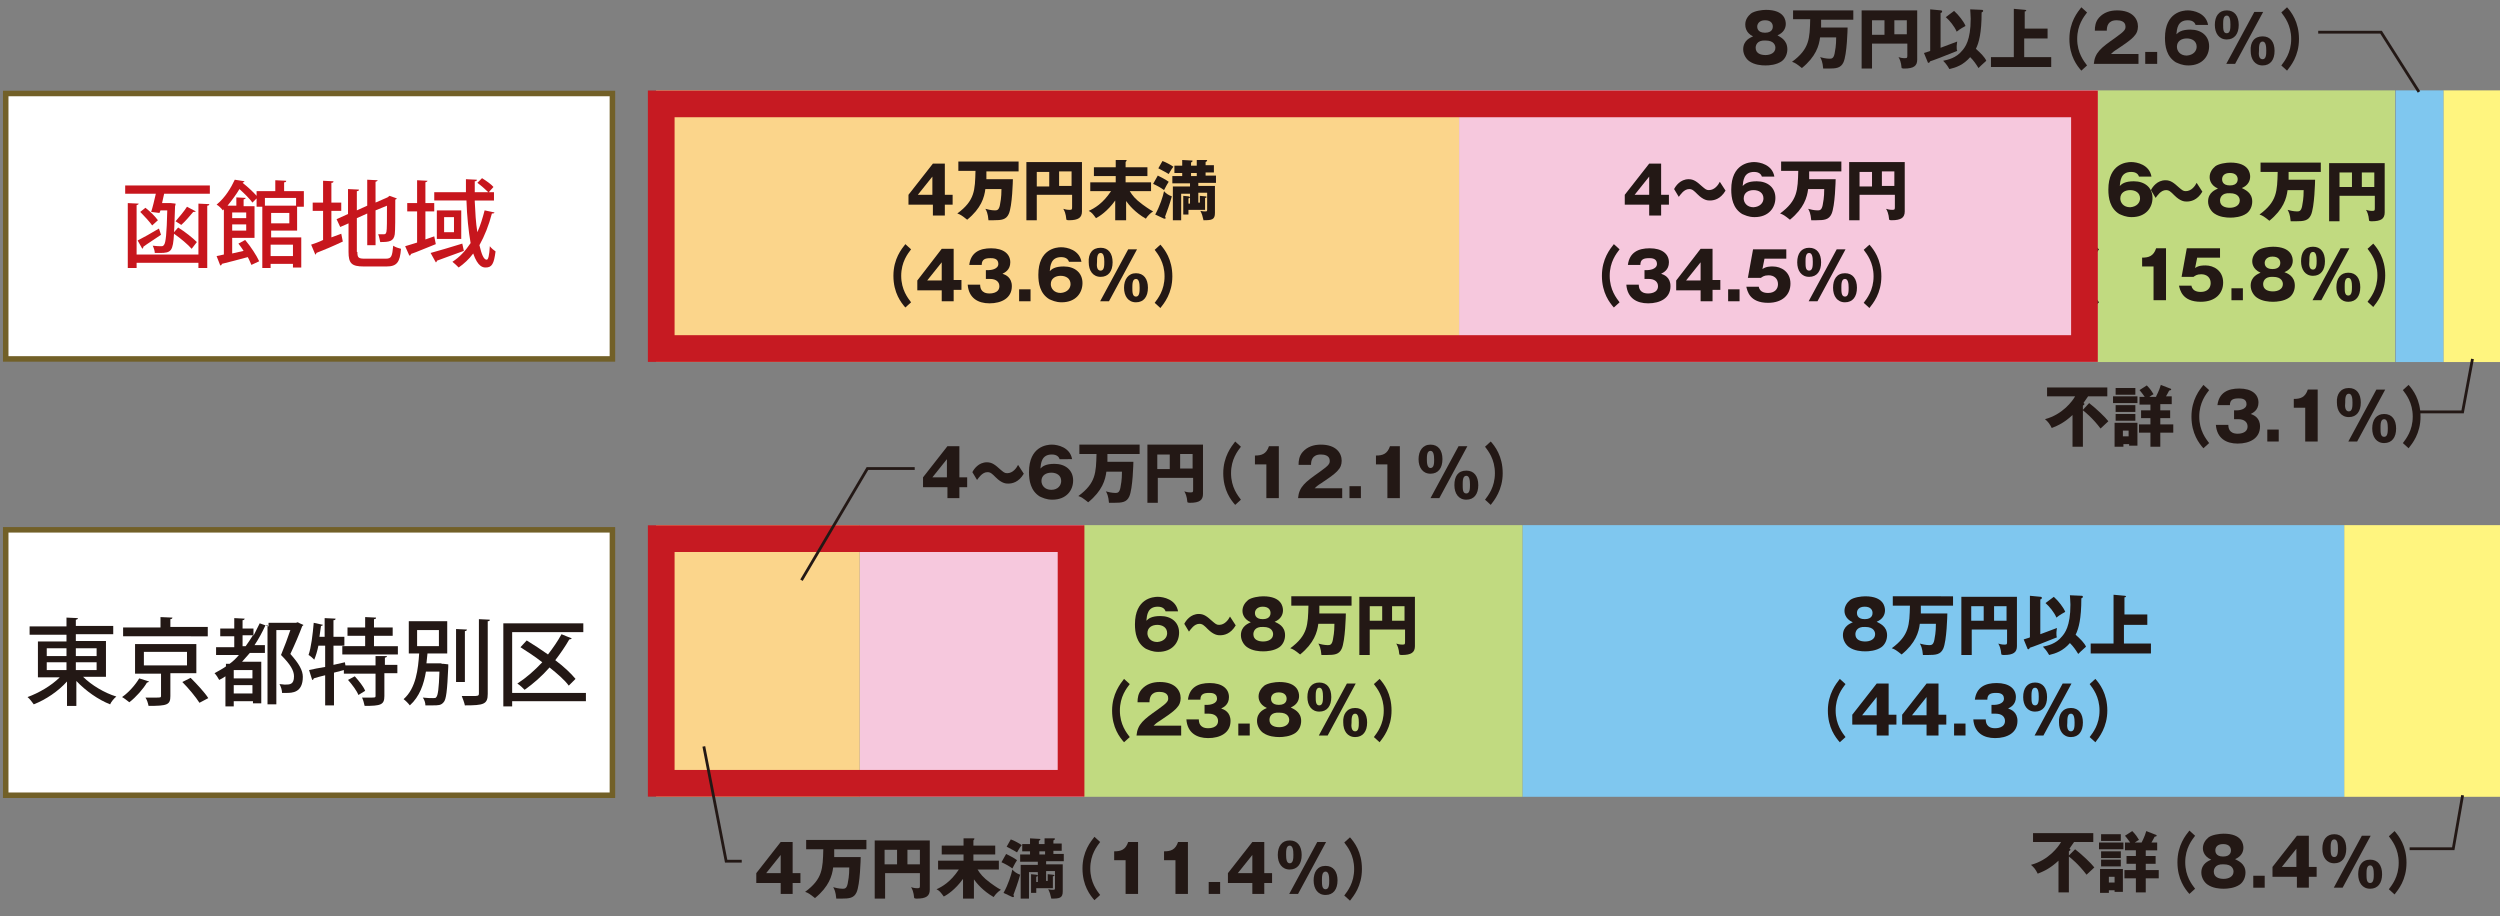
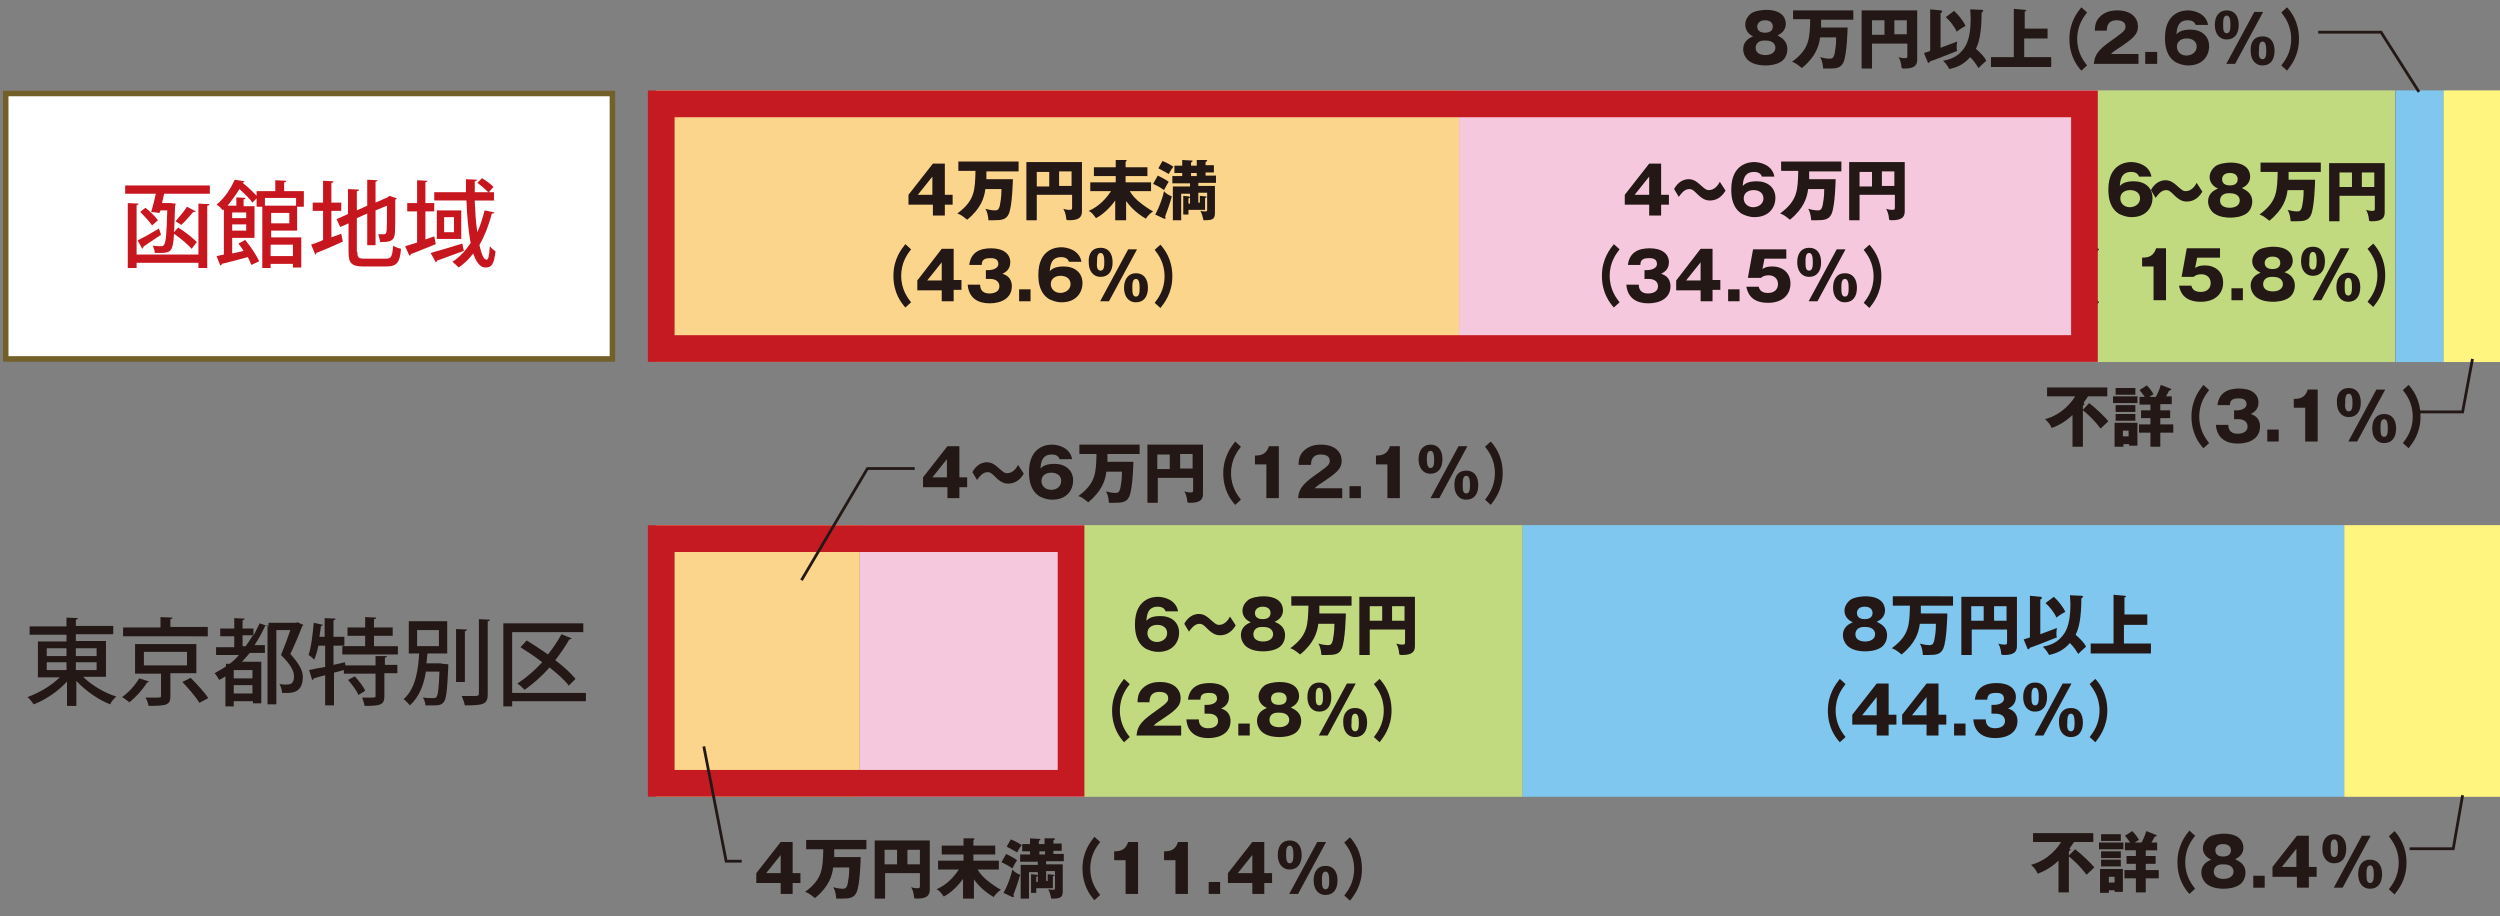
<svg xmlns="http://www.w3.org/2000/svg" version="1.1" id="レイヤー_1" x="0px" y="0px" viewBox="0 0 481.3 176.4" style="enable-background:new 0 0 481.3 176.4;" xml:space="preserve">
  <rect x="0" y="0" width="481.3" height="176.4" fill="#808080" stroke="none" />
  <style type="text/css">
	.st0{fill:#FFFFFF;stroke:#726028;stroke-width:1.061;}
	.st1{fill:#FFF57F;}
	.st2{fill:#7FC7EF;}
	.st3{fill:#C1DA80;}
	.st4{fill:#F6C8DD;}
	.st5{fill:#FBD58B;}
	.st6{enable-background:new    ;}
	.st7{fill:#C7161D;}
	.st8{fill:#231815;}
	.st9{fill:none;stroke:#231815;stroke-width:0.544;stroke-miterlimit:10;}
	.st10{fill:none;stroke:#C61A22;stroke-width:5.141;}
</style>
  <rect x="1.1" y="18" class="st0" width="116.8" height="51.1" />
-   <rect x="1.1" y="102" class="st0" width="116.8" height="51.1" />
  <g>
    <g>
      <g>
        <rect x="470.4" y="17.4" class="st1" width="11" height="52.3" />
        <rect x="451.3" y="101.1" class="st1" width="30.1" height="52.3" />
      </g>
    </g>
    <g>
      <g>
        <rect x="461.2" y="17.4" class="st2" width="9.2" height="52.3" />
        <rect x="293.1" y="101.1" class="st2" width="158.2" height="52.3" />
      </g>
    </g>
    <g>
      <g>
        <rect x="403.7" y="17.4" class="st3" width="57.4" height="52.3" />
        <rect x="208.6" y="101.1" class="st3" width="84.5" height="52.3" />
      </g>
    </g>
    <g>
      <g>
        <rect x="280.9" y="17.4" class="st4" width="122.9" height="52.3" />
        <rect x="165.5" y="101.1" class="st4" width="43.1" height="52.3" />
      </g>
    </g>
    <g>
      <g>
        <rect x="126.3" y="17.4" class="st5" width="154.6" height="52.3" />
        <rect x="126.3" y="101.1" class="st5" width="39.2" height="52.3" />
      </g>
    </g>
  </g>
  <g class="st6">
    <path class="st7" d="M24.1,35.7h16.3v1.6h-8.8c-0.1,0.6-0.3,1.2-0.4,1.8h1.7l0.9,0.1c0,0.1,0,0.3-0.1,0.5c-0.1,2.2-0.1,3.8-0.2,5   l0.8-0.9c1.3,0.8,2.8,2,3.6,2.8l-1,1.3c-0.7-0.8-2.1-2-3.4-2.9c-0.2,3.3-0.5,3.7-2.7,3.7c-0.3,0-0.6,0-1,0c0-0.4-0.2-1-0.4-1.4   c0.7,0.1,1.3,0.1,1.6,0.1c0.3,0,0.4,0,0.6-0.3c0.3-0.4,0.5-2.1,0.6-6.6h-1.3L30.7,41l-1.6-0.2c0.3-0.9,0.6-2.2,0.9-3.5h-5.9V35.7z    M38.2,49.1v-9.9l2.1,0.1c0,0.1-0.1,0.3-0.4,0.3v12h-1.7v-1H26.3v1h-1.7V39.1l2.1,0.1c0,0.1-0.1,0.2-0.4,0.3v9.5H38.2z M31,45.2   c-1.3,0.9-2.6,1.7-3.4,2.3c0,0.2-0.1,0.3-0.2,0.4l-0.9-1.6c1-0.5,2.6-1.4,4.1-2.3L31,45.2z M28,40c0.9,0.7,1.9,1.7,2.4,2.4l-1.1,1   c-0.5-0.7-1.5-1.8-2.3-2.6L28,40z M37.7,40.7c-0.1,0.1-0.3,0.1-0.5,0.1c-0.6,0.7-1.5,1.8-2.3,2.5l-1.1-0.7c0.7-0.8,1.7-2,2.2-2.8   L37.7,40.7z" />
    <path class="st7" d="M57.3,44.4h-5.1v1.3H58v5.8h-1.6v-0.7h-4.3v0.8h-1.6V39.8h-1.1v-1.6L48.6,39c-0.5-0.7-1.5-1.7-2.5-2.6   c-0.6,1-1.4,2.1-2.3,3.2h1.7V38l1.8,0.1c0,0.1-0.1,0.2-0.4,0.3v1.3H49v6.1h-4.3v3l2.2-0.5c-0.3-0.5-0.7-1-1-1.4l1.3-0.7   c1.1,1.3,2.2,3,2.7,4.1L48.4,51c-0.2-0.4-0.4-1-0.7-1.5c-1.9,0.5-3.7,1-5,1.3c0,0.2-0.1,0.3-0.3,0.3l-0.7-1.8   c0.4-0.1,0.9-0.2,1.4-0.3v-8.7l-0.2,0.2c-0.3-0.4-0.8-0.9-1.2-1.1c1.7-1.4,2.8-3.3,3.5-4.8l1.9,0.3c-0.1,0.1-0.2,0.2-0.4,0.3   c0.9,0.7,2,1.7,2.7,2.5v-0.9h3.6v-2.1l2.1,0.1c0,0.2-0.1,0.3-0.4,0.3v1.7h3.8v3h-1.3V44.4z M47.4,40.9h-2.7V42h2.7V40.9z    M44.7,44.4h2.7v-1.2h-2.7V44.4z M57,38.1h-6v1.5h6V38.1z M55.7,43V41h-3.5V43H55.7z M56.4,47.1h-4.3v2.2h4.3V47.1z" />
    <path class="st7" d="M63.8,45.7l1.9-0.7l0.3,1.5c-1.9,0.9-3.8,1.7-5.1,2.2c0,0.2-0.1,0.3-0.2,0.3l-0.8-1.9c0.6-0.2,1.5-0.5,2.3-0.9   v-5.6h-2v-1.6h2v-4.2l2,0.1c0,0.2-0.1,0.3-0.4,0.3v3.8h1.9v1.6h-1.9V45.7z M68.8,48.5c0,1.1,0.2,1.3,1.4,1.3h4.1   c1.1,0,1.2-0.5,1.4-2.5c0.4,0.3,1.1,0.5,1.5,0.6c-0.2,2.6-0.8,3.4-2.8,3.4H70c-2.3,0-2.9-0.6-2.9-2.8V43l-1.6,0.7l-0.7-1.5l2.2-1   v-4.8l2.1,0.1c0,0.2-0.1,0.3-0.4,0.3v3.7l2-0.9v-5l2,0.1c0,0.1-0.1,0.2-0.4,0.3V39l2.3-1l0.4-0.3l1.4,0.5c-0.1,0.1-0.1,0.2-0.3,0.2   c0,3.5,0,6-0.1,6.7c-0.2,1.4-1.1,1.5-2.8,1.5c-0.1-0.4-0.2-1.1-0.4-1.5c0.4,0,0.9,0,1.1,0c0.3,0,0.4-0.1,0.5-0.5   c0.1-0.4,0.1-2.1,0.1-5l-2.2,0.9v6.7h-1.6v-6.1l-2,0.9V48.5z" />
    <path class="st7" d="M83.6,45.5l0.3,1.5c-1.8,0.7-3.6,1.5-4.8,1.9c0,0.2-0.1,0.3-0.3,0.3L78,47.4c0.6-0.2,1.4-0.4,2.3-0.7v-6h-1.9   v-1.6h1.9v-4.4l2,0.1c0,0.1-0.1,0.2-0.4,0.3v4h1.7v1.6h-1.7v5.4L83.6,45.5z M82.9,48.7c1.5-0.4,3.8-1.1,6.1-1.8l0.3,1.4   c-1.9,0.7-3.9,1.4-5.2,1.9c0,0.2-0.1,0.3-0.2,0.3L82.9,48.7z M91.4,38.8c0.1,2.1,0.2,4.1,0.5,5.9c0.6-1.3,1-2.7,1.4-4.2l1.9,0.4   c-0.1,0.2-0.2,0.2-0.5,0.2c-0.6,2.3-1.4,4.3-2.4,6.1c0.4,1.7,0.8,2.8,1.4,2.8c0.3,0,0.5-0.8,0.6-2.6c0.3,0.4,0.8,0.8,1.1,1   c-0.3,2.4-0.7,3.1-1.9,3.1c-0.5,0-1.5-0.1-2.4-2.7c-0.8,1.1-1.8,2-2.8,2.7c-0.3-0.3-0.8-0.8-1.2-1.1c1.4-0.9,2.5-2.1,3.5-3.6   c-0.4-2.3-0.7-5.1-0.8-8.2h-6.2v-1.6h6.1c0-0.9,0-1.7,0-2.5l2.1,0.1c0,0.2-0.1,0.3-0.4,0.3v2.1H94c-0.5-0.5-1.4-1.3-2.1-1.8   l0.9-0.9c0.8,0.5,1.8,1.2,2.2,1.7l-0.9,1h1v1.6H91.4z M84.1,40.5h4.7V46h-4.7V40.5z M87.4,44.7v-2.9h-1.9v2.9H87.4z" />
  </g>
  <g class="st6">
    <path class="st8" d="M20.4,130.3h-4.4c1.6,1.6,4.1,3.1,6.4,3.8c-0.4,0.3-1,1-1.2,1.5c-2.3-0.9-4.7-2.6-6.5-4.5v4.8h-1.8v-4.7   c-1.7,1.9-4.1,3.5-6.4,4.4c-0.3-0.4-0.8-1.1-1.2-1.4c2.2-0.8,4.6-2.2,6.2-3.8H7.3v-6.9h5.5v-1.3H5.7v-1.6h7.1v-1.7L15,119   c0,0.1-0.1,0.3-0.4,0.3v1.2h7.2v1.6h-7.2v1.3h5.8V130.3z M9,124.8v1.5h3.8v-1.5H9z M9,127.5v1.5h3.8v-1.5H9z M18.6,124.8h-4v1.5h4   V124.8z M18.6,129v-1.5h-4v1.5H18.6z" />
    <path class="st8" d="M28.7,131.2c-0.1,0.1-0.2,0.2-0.4,0.2c-0.7,1.2-2.1,2.8-3.4,3.8c-0.4-0.3-1-0.8-1.4-1c1.3-0.9,2.6-2.4,3.3-3.6   L28.7,131.2z M40,120.8v1.7H23.7v-1.7h7.2v-2l2.3,0.1c0,0.1-0.1,0.3-0.4,0.3v1.5H40z M37.9,129.6h-5.1v4.4c0,1.7-0.6,1.9-4.2,1.9   c-0.1-0.5-0.3-1.2-0.6-1.6c0.7,0,1.3,0,1.8,0c1.1,0,1.2,0,1.2-0.3v-4.3H26V124h11.8V129.6z M27.7,125.5v2.6h8.3v-2.6H27.7z    M38.4,135.3c-0.7-1.1-2.1-2.8-3.3-4l1.6-0.8c1.2,1.2,2.7,2.8,3.4,3.9L38.4,135.3z" />
    <path class="st8" d="M51.6,119.9H57c0.3-0.1,0.3-0.1,0.3-0.1c0.1,0,0.1,0.1,1.1,0.5c0,0.1-0.1,0.2-0.2,0.2   c-0.6,1.6-1.4,3.5-2.3,5.4c1.7,1.9,2.4,3.2,2.4,4.4c0,3.1-2.1,3.1-3.2,3.1c-0.3,0-0.5,0-0.8,0c0-0.5-0.2-1.2-0.5-1.7   c0.4,0,0.7,0.1,1,0.1c1,0,1.8,0,1.8-1.6c0-1.1-0.7-2.3-2.5-4.1c0.7-1.7,1.3-3.3,1.8-4.8h-2.7v14.3h-1.7v-15.3   c-0.1,0.1-0.2,0.1-0.4,0.1c-0.6,1.3-1.3,2.6-2.1,3.8H51v1.5h-2.9c-0.5,0.6-1,1.1-1.5,1.7h3.7v8h-1.6V135H45v1h-1.6v-5.8   c-0.4,0.3-0.8,0.5-1.2,0.7c-0.2-0.4-0.6-1-0.9-1.3c0.7-0.4,1.5-0.8,2.2-1.3v-0.5h0.7c0.7-0.5,1.3-1.1,1.8-1.7h-4.4v-1.5h3.5v-2.1   h-2.7v-1.5h2.7v-2l2,0.1c0,0.1-0.1,0.3-0.4,0.3v1.6h2.1v1.4c0.4-0.8,0.8-1.6,1.2-2.4l1.7,0.6V119.9z M48.6,130.6V129H45v1.6H48.6z    M45,133.5h3.6v-1.6H45V133.5z M46.7,124.4h0.6c0.5-0.7,0.9-1.3,1.4-2.1h-2V124.4z" />
    <path class="st8" d="M74.5,126.3c0,0.1-0.1,0.3-0.4,0.3v1.4h2.4v1.6H74v4.4c0,1.7-0.7,1.9-3.8,1.9c-0.1-0.5-0.3-1.2-0.5-1.6   c0.6,0,1.1,0,1.6,0c0.9,0,1,0,1-0.3v-4.3h-6.1V129l-1.9,0.5v6.3h-1.7V130c-0.8,0.2-1.6,0.4-2.2,0.6c0,0.1-0.1,0.3-0.3,0.3l-0.6-1.9   c0.8-0.2,1.9-0.4,3.1-0.6v-4.1h-1.3c-0.2,1-0.5,2-0.8,2.7c-0.2-0.2-0.7-0.7-1.1-0.9c0.5-1.4,0.8-3.9,1-6.2l1.8,0.4   c-0.1,0.1-0.2,0.2-0.4,0.2c-0.1,0.7-0.2,1.4-0.3,2.1h1v-3.6l2.1,0.1c0,0.2-0.1,0.3-0.4,0.3v3.2h2.1v1.7h-2.1v3.7l2.2-0.5l0.1,0.6   h5.8v-1.8L74.5,126.3z M72,124.4h4.6v1.6H65.9v-1.6h4.4v-2h-3.4v-1.6h3.4v-2l2.1,0.1c0,0.2-0.1,0.3-0.4,0.3v1.6h3.6v1.6H72V124.4z    M69,133.8c-0.3-0.8-1.2-2-2-2.9l1.3-0.7c0.8,0.9,1.7,2,2,2.8L69,133.8z" />
    <path class="st8" d="M85,127.8l0.4,0l0.9,0.1c0,0.1,0,0.3,0,0.5c-0.2,4.6-0.4,6.3-0.9,6.8c-0.5,0.6-1,0.6-2.2,0.6   c-0.4,0-0.8,0-1.3,0c0-0.5-0.2-1.1-0.5-1.5c0.8,0.1,1.6,0.1,2,0.1c0.3,0,0.5,0,0.6-0.2c0.3-0.3,0.5-1.6,0.6-4.9H82   c-0.4,2.4-1.2,4.8-3.1,6.5c-0.3-0.4-0.8-0.9-1.2-1.2c2.4-2.1,2.8-5.8,3-8.8h-2v-6.2h7.4v6.2h-3.8c-0.1,0.6-0.1,1.3-0.2,1.9H85z    M80.3,121.3v3.1h4.2v-3.1H80.3z M89.9,121.2c0,0.1-0.1,0.3-0.4,0.3v9.8h-1.7v-10.2L89.9,121.2z M92.2,119.2l2.1,0.1   c0,0.2-0.1,0.3-0.4,0.3v14c0,2-0.8,2.2-4.4,2.2c-0.1-0.5-0.4-1.3-0.6-1.8c0.7,0,1.5,0,2,0c1.1,0,1.3,0,1.3-0.5V119.2z" />
    <path class="st8" d="M112.8,133.3v1.7H98.6v1h-1.7V120h15.4v1.7H98.6v11.7H112.8z M101.4,123.3c1.3,0.8,2.7,1.7,4.1,2.7   c1-1.3,1.9-2.6,2.6-3.9c0.9,0.4,1.5,0.6,2,0.8c-0.1,0.1-0.3,0.2-0.5,0.2c-0.8,1.4-1.7,2.7-2.7,4c1.6,1.2,3,2.5,3.9,3.6l-1.3,1.3   c-0.8-1.1-2.2-2.3-3.7-3.5c-1.5,1.7-3.1,3.1-4.8,4.3c-0.3-0.3-0.9-0.9-1.4-1.2c1.7-1.1,3.3-2.5,4.8-4.1c-1.4-1.1-2.8-2-4.2-2.9   L101.4,123.3z" />
  </g>
  <g class="st6">
    <path class="st8" d="M179.6,31.5h2.3v6h1.5v1.9h-1.5v2.1h-2.3v-2.1h-4.7v-1.9L179.6,31.5z M179.5,37.5V34l-2.8,3.5H179.5z" />
    <path class="st8" d="M195,34.5c0,0.1-0.1,5.2-0.8,6.7c-0.5,1.1-1.4,1.2-2.9,1.2c-0.4,0-0.7,0-1,0c-0.1-1.3-0.4-1.9-0.6-2.2   c0.3,0.1,1.2,0.3,1.8,0.3c0.4,0,0.8,0,1-1c0.1-0.6,0.3-1.4,0.3-3.1h-3.1c-0.2,1.6-0.8,3.7-3.5,5.9c-1-0.8-1.3-1-1.9-1.2   c3.4-2.5,3.4-4.5,3.5-8.2h-3.3v-1.8h11.6V33h-6.2c0,1.3,0,1.4,0,1.5H195z" />
    <path class="st8" d="M199.6,37.6v4.8h-2V31.2h10.7v9.5c0,1.2-0.7,1.7-2.5,1.7c-0.2,0-0.3,0-0.5-0.1c-0.1-1.2-0.4-1.8-0.6-2.1   c0.3,0.1,0.7,0.2,1.2,0.2c0.5,0,0.5-0.1,0.5-0.6v-2.3H199.6z M202,33.1h-2.4v2.8h2.4V33.1z M203.9,35.8h2.4v-2.8h-2.4V35.8z" />
    <path class="st8" d="M216.6,42.4h-1.9v-3.8c-1.5,2.1-3.1,3.1-3.7,3.4c-0.6-0.8-0.8-1.1-1.4-1.4c1.1-0.5,2.7-1.4,4.3-3.8h-4v-1.7   h4.9v-1.2h-4.2v-1.7h4.2v-1.4l1.9,0c0.1,0,0.2,0,0.2,0.1c0,0.1-0.1,0.1-0.2,0.3v1h4.2v1.7h-4.2v1.2h4.9v1.7h-4.1   c0.5,0.8,1,1.5,2.5,2.6c0.3,0.2,1.2,0.9,2,1.3c-0.5,0.3-1.1,0.9-1.4,1.4c-2.1-1.2-3.3-2.7-3.8-3.4V42.4z" />
    <path class="st8" d="M222.9,33.8c0.4,0.2,1.6,0.8,2.1,1.2c-0.3,0.5-0.4,0.6-0.9,1.6c-0.5-0.4-1.4-0.9-2.1-1.2L222.9,33.8z    M222.4,41.3c0.9-1.6,1.5-3.5,1.7-4.5c0.3,0.4,0.9,0.8,1.5,1c-0.4,1.5-1,3.1-1.3,3.9c0.1,0.1,0.1,0.3,0.1,0.3   c0,0.1-0.1,0.1-0.1,0.1c-0.1,0-0.1,0-0.2,0L222.4,41.3z M223.8,31c0.6,0.2,1.7,0.8,2.1,1.1c-0.5,0.6-0.8,1.3-0.9,1.4   c-0.8-0.5-1.5-0.8-2-1.1L223.8,31z M231,39.1v-1.4l1,0.1c0.2,0,0.3,0.1,0.3,0.1c0,0.1-0.1,0.2-0.3,0.2v2.3h-3.2v0.9h-1v-3.6l1,0.1   c0.1,0,0.3,0.1,0.3,0.2c0,0.1-0.1,0.1-0.3,0.2v1h0.3v-1.9h-1.7v5.1h-1.6v-6.5h3.3v-0.6h-3.4v-1.4h1.9v-0.6h-1.5v-1.4h1.5v-1.1   l1.8,0.1c0.1,0,0.2,0,0.2,0.1c0,0.1-0.2,0.2-0.3,0.3v0.6h1.1v-1.1l1.8,0c0.1,0,0.2,0,0.2,0.1c0,0.1-0.1,0.2-0.3,0.3v0.6h1.6v1.4   h-1.6v0.6h2v1.4h-3.4v0.6h3.2v5.2c0,1.3-0.6,1.4-2.2,1.4c-0.2-0.9-0.3-1.2-0.6-1.8c0.5,0.1,0.6,0.1,1,0.1c0.3,0,0.3-0.1,0.3-0.4   v-3.2h-1.7v1.9H231z M229.3,33.3v0.6h1.1v-0.6H229.3z" />
  </g>
  <g class="st6">
    <path class="st8" d="M175.4,48c-0.6,0.8-1.9,2.4-1.9,5.1s1.3,4.3,1.9,5.1l-1.1,1c-0.8-0.9-2.3-2.8-2.3-6.1s1.6-5.2,2.3-6.1   L175.4,48z" />
    <path class="st8" d="M181.3,47.9h2.3v6h1.5v1.9h-1.5V58h-2.3v-2.1h-4.7V54L181.3,47.9z M181.3,54v-3.5l-2.8,3.5H181.3z" />
    <path class="st8" d="M189.8,53.5v-1.5h0.6c0.2,0,1.8-0.1,1.8-1.2c0-1.1-1.1-1.1-1.5-1.1c-1,0-1.7,0.2-1.7,1.3h-2.4   c0.3-2.4,2-3.2,4.2-3.2c2.4,0,3.7,1.1,3.7,2.7c0,1.5-1.1,2-1.5,2.2c0.6,0.2,1.8,0.7,1.8,2.4c0,2.3-2,3.3-4.3,3.3   c-2.2,0-4-1-4.2-3.6h2.4c0,0.5,0.1,1.7,1.8,1.7c0.2,0,1.9,0,1.9-1.4c0-0.8-0.6-1.4-1.8-1.4H189.8z" />
    <path class="st8" d="M198.4,55.7V58h-2.2v-2.3H198.4z" />
    <path class="st8" d="M205.8,50.4c-0.1-0.3-0.4-0.9-1.5-0.9c-2,0-2.1,1.7-2.2,2.7c0.4-0.4,1-0.9,2.7-0.9c2.1,0,3.6,1.2,3.6,3.2   c0,1.9-1.3,3.7-4,3.7c-1.2,0-1.9-0.4-2.4-0.6c-1.8-1.1-2.1-3.1-2.1-4.7c0-5,3.5-5.3,4.4-5.3c1.1,0,3.5,0.5,3.9,2.8H205.8z    M206.1,54.7c0-1.1-0.9-1.6-1.9-1.6c-1,0-1.9,0.5-1.9,1.6c0,0.8,0.6,1.7,1.9,1.7C205.5,56.3,206.1,55.5,206.1,54.7z" />
    <path class="st8" d="M211.9,47.7c1.5,0,2.3,1.1,2.3,2.8c0,1.7-0.8,2.8-2.3,2.8c-1.5,0-2.3-1.2-2.3-2.8   C209.5,48.8,210.3,47.7,211.9,47.7z M211.9,52.1c0.7,0,0.7-1,0.7-1.7c0-0.8-0.1-1.7-0.7-1.7c-0.7,0-0.7,1-0.7,1.7   C211.1,51.3,211.2,52.1,211.9,52.1z M211.8,58l5.4-10h1.7l-5.4,10H211.8z M218.7,52.6c1.5,0,2.3,1.1,2.3,2.8s-0.8,2.8-2.3,2.8   c-1.5,0-2.3-1.2-2.3-2.8C216.4,53.8,217.2,52.6,218.7,52.6z M218.7,57.1c0.7,0,0.7-1,0.7-1.7c0-0.8-0.1-1.7-0.7-1.7   c-0.7,0-0.7,1-0.7,1.7C218,56.2,218,57.1,218.7,57.1z" />
    <path class="st8" d="M223.4,47.1c0.8,0.9,2.3,2.8,2.3,6.1s-1.6,5.2-2.3,6.1l-1.1-1c0.6-0.8,1.9-2.4,1.9-5.1c0-2.7-1.3-4.3-1.9-5.1   L223.4,47.1z" />
  </g>
  <g class="st6">
    <path class="st8" d="M150.3,162.1h2.3v6h1.5v1.9h-1.5v2.1h-2.3V170h-4.7v-1.9L150.3,162.1z M150.3,168.1v-3.5l-2.8,3.5H150.3z" />
    <path class="st8" d="M165.7,165.1c0,0.1-0.1,5.2-0.8,6.7c-0.5,1.1-1.4,1.2-2.9,1.2c-0.4,0-0.7,0-1,0c-0.1-1.3-0.4-1.9-0.6-2.2   c0.3,0.1,1.2,0.3,1.8,0.3c0.4,0,0.8,0,1-1c0.1-0.6,0.3-1.4,0.3-3.1h-3.1c-0.2,1.6-0.8,3.7-3.5,5.9c-1-0.8-1.3-1-1.9-1.2   c3.4-2.5,3.4-4.5,3.5-8.2h-3.3v-1.8h11.6v1.8h-6.2c0,1.3,0,1.4,0,1.5H165.7z" />
    <path class="st8" d="M170.4,168.2v4.8h-2v-11.2H179v9.5c0,1.2-0.7,1.7-2.5,1.7c-0.2,0-0.3,0-0.5-0.1c-0.1-1.2-0.4-1.8-0.6-2.1   c0.3,0.1,0.7,0.2,1.2,0.2c0.5,0,0.5-0.1,0.5-0.6v-2.3H170.4z M172.7,163.6h-2.4v2.8h2.4V163.6z M174.7,166.4h2.4v-2.8h-2.4V166.4z" />
    <path class="st8" d="M187.3,173h-1.9v-3.8c-1.5,2.1-3.1,3.1-3.7,3.4c-0.6-0.8-0.8-1.1-1.4-1.4c1.1-0.5,2.7-1.4,4.3-3.8h-4v-1.7h4.9   v-1.2h-4.2v-1.7h4.2v-1.4l1.9,0c0.1,0,0.2,0,0.2,0.1c0,0.1-0.1,0.1-0.2,0.3v1h4.2v1.7h-4.2v1.2h4.9v1.7h-4.1c0.5,0.8,1,1.5,2.5,2.6   c0.3,0.2,1.2,0.9,2,1.3c-0.5,0.3-1.1,0.9-1.4,1.4c-2.1-1.2-3.3-2.7-3.8-3.4V173z" />
    <path class="st8" d="M193.7,164.4c0.4,0.2,1.6,0.8,2.1,1.2c-0.3,0.5-0.4,0.6-0.9,1.6c-0.5-0.4-1.4-0.9-2.1-1.2L193.7,164.4z    M193.2,171.9c0.9-1.6,1.5-3.5,1.7-4.5c0.3,0.4,0.9,0.8,1.5,1c-0.4,1.5-1,3.1-1.3,3.9c0.1,0.1,0.1,0.3,0.1,0.3   c0,0.1-0.1,0.1-0.1,0.1c-0.1,0-0.1,0-0.2,0L193.2,171.9z M194.6,161.6c0.6,0.2,1.7,0.8,2.1,1.1c-0.5,0.6-0.8,1.3-0.9,1.4   c-0.8-0.5-1.5-0.8-2-1.1L194.6,161.6z M201.7,169.7v-1.4l1,0.1c0.2,0,0.3,0.1,0.3,0.1c0,0.1-0.1,0.2-0.3,0.2v2.3h-3.2v0.9h-1v-3.6   l1,0.1c0.1,0,0.3,0.1,0.3,0.2c0,0.1-0.1,0.1-0.3,0.2v1h0.3v-1.9h-1.7v5.1h-1.6v-6.5h3.3v-0.6h-3.4v-1.4h1.9v-0.6h-1.5v-1.4h1.5   v-1.1l1.8,0.1c0.1,0,0.2,0,0.2,0.1c0,0.1-0.2,0.2-0.3,0.3v0.6h1.1v-1.1l1.8,0c0.1,0,0.2,0,0.2,0.1c0,0.1-0.1,0.2-0.3,0.3v0.6h1.6   v1.4h-1.6v0.6h2v1.4h-3.4v0.6h3.2v5.2c0,1.3-0.6,1.4-2.2,1.4c-0.2-0.9-0.3-1.2-0.6-1.8c0.5,0.1,0.6,0.1,1,0.1   c0.3,0,0.3-0.1,0.3-0.4v-3.2h-1.7v1.9H201.7z M200.1,163.9v0.6h1.1v-0.6H200.1z" />
    <path class="st8" d="M211.8,162.1c-0.6,0.8-1.9,2.4-1.9,5.1s1.3,4.3,1.9,5.1l-1.1,1c-0.8-0.9-2.3-2.8-2.3-6.1s1.6-5.2,2.3-6.1   L211.8,162.1z" />
    <path class="st8" d="M216.7,172.1v-6.5h-2.2v-1.7c1.3,0,2.2-0.3,2.7-1.8h1.9v10H216.7z" />
    <path class="st8" d="M226.3,172.1v-6.5h-2.2v-1.7c1.3,0,2.2-0.3,2.7-1.8h1.9v10H226.3z" />
    <path class="st8" d="M234.9,169.8v2.3h-2.2v-2.3H234.9z" />
    <path class="st8" d="M241.1,162.1h2.3v6h1.5v1.9h-1.5v2.1h-2.3V170h-4.7v-1.9L241.1,162.1z M241.1,168.1v-3.5l-2.8,3.5H241.1z" />
    <path class="st8" d="M248.3,161.8c1.5,0,2.3,1.1,2.3,2.8c0,1.7-0.8,2.8-2.3,2.8c-1.5,0-2.3-1.2-2.3-2.8   C246,162.9,246.8,161.8,248.3,161.8z M248.3,166.2c0.7,0,0.7-1,0.7-1.7c0-0.8-0.1-1.7-0.7-1.7c-0.7,0-0.7,1-0.7,1.7   C247.6,165.4,247.7,166.2,248.3,166.2z M248.2,172.1l5.4-10h1.7l-5.4,10H248.2z M255.2,166.7c1.5,0,2.3,1.1,2.3,2.8   s-0.8,2.8-2.3,2.8c-1.5,0-2.3-1.2-2.3-2.8C252.9,167.9,253.6,166.7,255.2,166.7z M255.2,171.2c0.7,0,0.7-1,0.7-1.7   c0-0.8-0.1-1.7-0.7-1.7c-0.7,0-0.7,1-0.7,1.7C254.5,170.3,254.5,171.2,255.2,171.2z" />
    <path class="st8" d="M259.9,161.2c0.8,0.9,2.3,2.8,2.3,6.1s-1.6,5.2-2.3,6.1l-1.1-1c0.6-0.8,1.9-2.4,1.9-5.1c0-2.7-1.3-4.3-1.9-5.1   L259.9,161.2z" />
  </g>
  <g class="st6">
    <path class="st8" d="M317.5,31.5h2.3v6h1.5v1.9h-1.5v2.1h-2.3v-2.1h-4.7v-1.9L317.5,31.5z M317.5,37.5V34l-2.8,3.5H317.5z" />
    <path class="st8" d="M332.2,36.7c-1,1.7-2.3,1.9-3,1.9c-0.4,0-1.2,0-2.4-1.2c-0.7-0.7-1-1-1.6-1c-1,0-1.7,1.1-2,1.5l-0.9-1.5   c0.3-0.6,1.2-1.9,2.8-1.9c1,0,1.6,0.5,2.6,1.4c0.6,0.5,0.8,0.7,1.3,0.7c1.1,0,1.8-1,2.1-1.6L332.2,36.7z" />
    <path class="st8" d="M339.2,34c-0.1-0.3-0.4-0.9-1.5-0.9c-2,0-2.1,1.7-2.2,2.7c0.4-0.4,1-0.9,2.7-0.9c2.1,0,3.6,1.2,3.6,3.2   c0,1.9-1.3,3.7-4,3.7c-1.2,0-1.9-0.4-2.4-0.6c-1.8-1.1-2.1-3.1-2.1-4.7c0-5,3.5-5.3,4.4-5.3c1.1,0,3.5,0.5,3.9,2.8H339.2z    M339.5,38.2c0-1.1-0.9-1.6-1.9-1.6c-1,0-1.9,0.5-1.9,1.6c0,0.8,0.6,1.7,1.9,1.7C338.9,39.8,339.5,39,339.5,38.2z" />
    <path class="st8" d="M353.4,34.5c0,0.1-0.1,5.2-0.8,6.7c-0.5,1.1-1.4,1.2-2.9,1.2c-0.4,0-0.7,0-1,0c-0.1-1.3-0.4-1.9-0.6-2.2   c0.3,0.1,1.2,0.3,1.8,0.3c0.4,0,0.8,0,1-1c0.1-0.6,0.3-1.4,0.3-3.1h-3.1c-0.2,1.6-0.8,3.7-3.5,5.9c-1-0.8-1.3-1-1.9-1.2   c3.4-2.5,3.4-4.5,3.5-8.2h-3.3v-1.8h11.6V33h-6.2c0,1.3,0,1.4,0,1.5H353.4z" />
    <path class="st8" d="M358,37.6v4.8h-2V31.2h10.7v9.5c0,1.2-0.7,1.7-2.5,1.7c-0.2,0-0.3,0-0.5-0.1c-0.1-1.2-0.4-1.8-0.6-2.1   c0.3,0.1,0.7,0.2,1.2,0.2c0.5,0,0.5-0.1,0.5-0.6v-2.3H358z M360.4,33.1H358v2.8h2.4V33.1z M362.3,35.8h2.4v-2.8h-2.4V35.8z" />
  </g>
  <g class="st6">
    <path class="st8" d="M311.8,48c-0.6,0.8-1.9,2.4-1.9,5.1s1.3,4.3,1.9,5.1l-1.1,1c-0.8-0.9-2.3-2.8-2.3-6.1s1.6-5.2,2.3-6.1   L311.8,48z" />
    <path class="st8" d="M316.6,53.5v-1.5h0.6c0.2,0,1.8-0.1,1.8-1.2c0-1.1-1.1-1.1-1.5-1.1c-1,0-1.7,0.2-1.7,1.3h-2.4   c0.3-2.4,2-3.2,4.2-3.2c2.4,0,3.7,1.1,3.7,2.7c0,1.5-1.1,2-1.5,2.2c0.6,0.2,1.8,0.7,1.8,2.4c0,2.3-2,3.3-4.3,3.3   c-2.2,0-4-1-4.2-3.6h2.4c0,0.5,0.1,1.7,1.8,1.7c0.2,0,1.9,0,1.9-1.4c0-0.8-0.6-1.4-1.8-1.4H316.6z" />
    <path class="st8" d="M327.4,47.9h2.3v6h1.5v1.9h-1.5V58h-2.3v-2.1h-4.7V54L327.4,47.9z M327.4,54v-3.5l-2.8,3.5H327.4z" />
    <path class="st8" d="M334.9,55.7V58h-2.2v-2.3H334.9z" />
    <path class="st8" d="M344.1,49.8h-4.4l-0.4,2c0.7-0.5,1.5-0.5,2-0.5c1.6,0,3.4,1,3.4,3.3c0,2.1-1.5,3.7-4.3,3.7   c-3.6,0-4-2.3-4.2-3.1h2.4c0.2,1.2,1.5,1.2,1.8,1.2c1.2,0,1.9-0.7,1.9-1.7c0-1.1-0.8-1.7-1.8-1.7c-0.9,0-1.2,0.3-1.5,0.5h-2.5   l1-5.5h6.4V49.8z" />
    <path class="st8" d="M348.3,47.7c1.5,0,2.3,1.1,2.3,2.8c0,1.7-0.8,2.8-2.3,2.8c-1.5,0-2.3-1.2-2.3-2.8   C346,48.8,346.8,47.7,348.3,47.7z M348.3,52.1c0.7,0,0.7-1,0.7-1.7c0-0.8-0.1-1.7-0.7-1.7c-0.7,0-0.7,1-0.7,1.7   C347.6,51.3,347.6,52.1,348.3,52.1z M348.2,58l5.4-10h1.7l-5.4,10H348.2z M355.2,52.6c1.5,0,2.3,1.1,2.3,2.8s-0.8,2.8-2.3,2.8   c-1.5,0-2.3-1.2-2.3-2.8C352.9,53.8,353.6,52.6,355.2,52.6z M355.2,57.1c0.7,0,0.7-1,0.7-1.7c0-0.8-0.1-1.7-0.7-1.7   c-0.7,0-0.7,1-0.7,1.7C354.5,56.2,354.5,57.1,355.2,57.1z" />
    <path class="st8" d="M359.9,47.1c0.8,0.9,2.3,2.8,2.3,6.1s-1.6,5.2-2.3,6.1l-1.1-1c0.6-0.8,1.9-2.4,1.9-5.1c0-2.7-1.3-4.3-1.9-5.1   L359.9,47.1z" />
  </g>
  <g class="st6">
    <path class="st8" d="M182.4,85.9h2.3v6h1.5v1.9h-1.5v2.1h-2.3v-2.1h-4.7v-1.9L182.4,85.9z M182.3,91.9v-3.5l-2.8,3.5H182.3z" />
    <path class="st8" d="M197.1,91.2c-1,1.7-2.3,1.9-3,1.9c-0.4,0-1.2,0-2.4-1.2c-0.7-0.7-1-1-1.6-1c-1,0-1.7,1.1-2,1.5l-0.9-1.5   c0.3-0.6,1.2-1.9,2.8-1.9c1,0,1.6,0.5,2.6,1.4c0.6,0.5,0.8,0.7,1.3,0.7c1.1,0,1.8-1,2.1-1.6L197.1,91.2z" />
    <path class="st8" d="M204,88.4c-0.1-0.3-0.4-0.9-1.5-0.9c-2,0-2.1,1.7-2.2,2.7c0.4-0.4,1-0.9,2.7-0.9c2.1,0,3.6,1.2,3.6,3.2   c0,1.9-1.3,3.7-4,3.7c-1.2,0-1.9-0.4-2.4-0.6c-1.8-1.1-2.1-3.1-2.1-4.7c0-5,3.5-5.3,4.4-5.3c1.1,0,3.5,0.5,3.9,2.8H204z    M204.3,92.6c0-1.1-0.9-1.6-1.9-1.6c-1,0-1.9,0.5-1.9,1.6c0,0.8,0.6,1.7,1.9,1.7C203.7,94.3,204.3,93.4,204.3,92.6z" />
    <path class="st8" d="M218.2,88.9c0,0.1-0.1,5.2-0.8,6.7c-0.5,1.1-1.4,1.2-2.9,1.2c-0.4,0-0.7,0-1,0c-0.1-1.3-0.4-1.9-0.6-2.2   c0.3,0.1,1.2,0.3,1.8,0.3c0.4,0,0.8,0,1-1c0.1-0.6,0.3-1.4,0.3-3.1H213c-0.2,1.6-0.8,3.7-3.5,5.9c-1-0.8-1.3-1-1.9-1.2   c3.4-2.5,3.4-4.5,3.5-8.1h-3.3v-1.8h11.6v1.8h-6.2c0,1.3,0,1.4,0,1.5H218.2z" />
    <path class="st8" d="M222.9,92v4.8h-2V85.6h10.7v9.5c0,1.2-0.7,1.7-2.5,1.7c-0.2,0-0.3,0-0.5-0.1c-0.1-1.2-0.4-1.8-0.6-2.1   c0.3,0.1,0.7,0.2,1.2,0.2c0.5,0,0.5-0.1,0.5-0.6V92H222.9z M225.2,87.5h-2.4v2.8h2.4V87.5z M227.2,90.2h2.4v-2.8h-2.4V90.2z" />
    <path class="st8" d="M238.9,86c-0.6,0.8-1.9,2.4-1.9,5.1c0,2.7,1.3,4.3,1.9,5.1l-1.1,1c-0.8-0.9-2.3-2.8-2.3-6.1   c0-3.2,1.6-5.2,2.3-6.1L238.9,86z" />
    <path class="st8" d="M243.8,95.9v-6.5h-2.2v-1.7c1.3,0,2.2-0.3,2.7-1.8h1.9v10H243.8z" />
    <path class="st8" d="M258.4,95.9h-8.5c0.2-2.2,1.4-3.1,4.1-5c2-1.4,2-1.7,2-2.2c0-1-1-1.2-1.7-1.2c-1.7,0-1.9,1.2-1.9,2H250   c0-0.8,0.1-1.7,0.8-2.5c0.9-1,2.1-1.4,3.5-1.4c2.9,0,4,1.6,4,3.1c0,0.8-0.3,1.4-0.6,1.7c-0.6,0.9-3.2,2.5-3.3,2.6   c-0.8,0.5-1,0.7-1.3,1h5.3V95.9z" />
    <path class="st8" d="M262,93.6v2.3h-2.2v-2.3H262z" />
    <path class="st8" d="M267.1,95.9v-6.5h-2.2v-1.7c1.3,0,2.2-0.3,2.7-1.8h1.9v10H267.1z" />
    <path class="st8" d="M275.4,85.6c1.5,0,2.3,1.1,2.3,2.8c0,1.7-0.8,2.8-2.3,2.8c-1.5,0-2.3-1.2-2.3-2.8   C273.1,86.8,273.9,85.6,275.4,85.6z M275.4,90.1c0.7,0,0.7-1,0.7-1.6c0-0.8-0.1-1.7-0.7-1.7c-0.7,0-0.7,1-0.7,1.7   C274.7,89.2,274.8,90.1,275.4,90.1z M275.4,95.9l5.4-10h1.7l-5.4,10H275.4z M282.3,90.6c1.5,0,2.3,1.1,2.3,2.8s-0.8,2.8-2.3,2.8   c-1.5,0-2.3-1.2-2.3-2.8C280,91.7,280.7,90.6,282.3,90.6z M282.3,95c0.7,0,0.7-1,0.7-1.7c0-0.8-0.1-1.7-0.7-1.7   c-0.7,0-0.7,1-0.7,1.7C281.6,94.2,281.6,95,282.3,95z" />
    <path class="st8" d="M287,85c0.8,0.9,2.3,2.8,2.3,6.1c0,3.2-1.6,5.2-2.3,6.1l-1.1-1c0.6-0.8,1.9-2.4,1.9-5.1c0-2.7-1.3-4.3-1.9-5.1   L287,85z" />
  </g>
  <g class="st6">
    <path class="st8" d="M411.8,34c-0.1-0.3-0.4-0.9-1.5-0.9c-2,0-2.1,1.7-2.2,2.7c0.4-0.4,1-0.9,2.7-0.9c2.1,0,3.6,1.2,3.6,3.2   c0,1.9-1.3,3.7-4,3.7c-1.2,0-1.9-0.4-2.4-0.6c-1.8-1.1-2.1-3.1-2.1-4.7c0-5,3.5-5.3,4.4-5.3c1.1,0,3.5,0.5,3.9,2.8H411.8z    M412,38.2c0-1.1-0.9-1.6-1.9-1.6c-1,0-1.9,0.5-1.9,1.6c0,0.8,0.6,1.7,1.9,1.7C411.4,39.8,412,39,412,38.2z" />
  </g>
  <g class="st6">
    <path class="st8" d="M424,36.9c-1,1.7-2.3,1.9-3,1.9c-0.4,0-1.2,0-2.4-1.2c-0.7-0.7-1-1-1.6-1c-1,0-1.7,1.1-2,1.5l-0.9-1.5   c0.3-0.6,1.2-1.9,2.8-1.9c1,0,1.6,0.5,2.6,1.4c0.6,0.5,0.8,0.7,1.3,0.7c1.1,0,1.8-1,2.1-1.6L424,36.9z" />
    <path class="st8" d="M433.6,38.8c0,0.9-0.4,1.8-1.1,2.3c-1,0.7-2.4,0.8-3.1,0.8c-0.8,0-2.1-0.1-3.1-0.8c-0.6-0.4-1.2-1.3-1.2-2.3   c0-1.8,1.5-2.3,1.9-2.5c-1.6-0.7-1.6-2-1.6-2.2c0-0.9,0.5-1.6,1.1-2.1c0.7-0.5,2.1-0.7,2.9-0.7c3.6,0,3.8,2.1,3.8,2.7   c0,0.8-0.4,1.7-1.6,2.2C432.1,36.5,433.6,37,433.6,38.8z M427.4,38.6c0,1.1,1,1.4,1.9,1.4c0.9,0,1.9-0.4,1.9-1.4   c0-0.4-0.2-1.4-1.9-1.4C427.7,37.1,427.4,38.1,427.4,38.6z M427.8,34.5c0,0.2,0,1.2,1.5,1.2c1.5,0,1.5-1,1.5-1.2   c0-0.5-0.3-1.2-1.5-1.2S427.8,34,427.8,34.5z" />
  </g>
  <g class="st6">
    <path class="st8" d="M445.7,34.7c0,0.1-0.1,5.2-0.8,6.7c-0.5,1.1-1.4,1.2-2.9,1.2c-0.4,0-0.7,0-1,0c-0.1-1.3-0.4-1.9-0.6-2.2   c0.3,0.1,1.2,0.3,1.8,0.3c0.4,0,0.8,0,1-1c0.1-0.6,0.3-1.4,0.3-3.1h-3.1c-0.2,1.6-0.8,3.7-3.5,5.9c-1-0.8-1.3-1-1.9-1.2   c3.4-2.5,3.4-4.5,3.5-8.2h-3.3v-1.8h11.6v1.8h-6.2c0,1.3,0,1.4,0,1.5H445.7z" />
    <path class="st8" d="M450.4,37.8v4.8h-2V31.4h10.7v9.5c0,1.2-0.7,1.7-2.5,1.7c-0.2,0-0.3,0-0.5-0.1c-0.1-1.2-0.4-1.8-0.6-2.1   c0.3,0.1,0.7,0.2,1.2,0.2c0.5,0,0.5-0.1,0.5-0.6v-2.3H450.4z M452.8,33.2h-2.4V36h2.4V33.2z M454.7,36h2.4v-2.8h-2.4V36z" />
  </g>
  <g class="st6">
    <path class="st8" d="M404.1,48c-0.6,0.8-1.9,2.4-1.9,5.1s1.3,4.3,1.9,5.1l-1.1,1c-0.8-0.9-2.3-2.8-2.3-6.1s1.6-5.2,2.3-6.1   L404.1,48z" />
  </g>
  <g class="st6">
    <path class="st8" d="M414.6,57.8v-6.5h-2.2v-1.7c1.3,0,2.2-0.3,2.7-1.8h1.9v10H414.6z" />
  </g>
  <g class="st6">
    <path class="st8" d="M427.4,49.6h-4.4l-0.4,2c0.7-0.5,1.5-0.5,2-0.5c1.6,0,3.4,1,3.4,3.3c0,2.1-1.5,3.7-4.3,3.7   c-3.6,0-4-2.3-4.2-3.1h2.4c0.2,1.2,1.5,1.2,1.8,1.2c1.2,0,1.9-0.7,1.9-1.7c0-1.1-0.8-1.7-1.8-1.7c-0.9,0-1.2,0.3-1.5,0.5H420l1-5.5   h6.4V49.6z" />
    <path class="st8" d="M431.8,55.5v2.3h-2.2v-2.3H431.8z" />
    <path class="st8" d="M441.8,55c0,0.9-0.4,1.8-1.1,2.3c-1,0.7-2.4,0.8-3.1,0.8c-0.8,0-2.1-0.1-3.1-0.8c-0.6-0.4-1.2-1.3-1.2-2.3   c0-1.8,1.5-2.3,1.9-2.5c-1.6-0.7-1.6-2-1.6-2.2c0-0.9,0.5-1.6,1.1-2.1c0.7-0.5,2.1-0.7,2.9-0.7c3.6,0,3.8,2.1,3.8,2.7   c0,0.8-0.4,1.7-1.6,2.2C440.3,52.6,441.8,53.1,441.8,55z M435.7,54.7c0,1.1,1,1.4,1.9,1.4c0.9,0,1.9-0.4,1.9-1.4   c0-0.4-0.2-1.4-1.9-1.4C435.9,53.2,435.7,54.3,435.7,54.7z M436,50.6c0,0.2,0,1.2,1.5,1.2s1.5-1,1.5-1.2c0-0.5-0.3-1.2-1.5-1.2   S436,50.2,436,50.6z" />
    <path class="st8" d="M445.3,47.5c1.5,0,2.3,1.1,2.3,2.8c0,1.7-0.8,2.8-2.3,2.8c-1.5,0-2.3-1.2-2.3-2.8   C443,48.6,443.7,47.5,445.3,47.5z M445.3,51.9c0.7,0,0.7-1,0.7-1.7c0-0.8-0.1-1.7-0.7-1.7c-0.7,0-0.7,1-0.7,1.7   C444.5,51.1,444.6,51.9,445.3,51.9z M445.2,57.8l5.4-10h1.7l-5.4,10H445.2z M452.1,52.5c1.5,0,2.3,1.1,2.3,2.8s-0.8,2.8-2.3,2.8   c-1.5,0-2.3-1.2-2.3-2.8C449.8,53.6,450.6,52.5,452.1,52.5z M452.1,56.9c0.7,0,0.7-1,0.7-1.7c0-0.8-0.1-1.7-0.7-1.7   c-0.7,0-0.7,1-0.7,1.7C451.4,56.1,451.4,56.9,452.1,56.9z" />
    <path class="st8" d="M456.9,46.9c0.8,0.9,2.3,2.8,2.3,6.1s-1.6,5.2-2.3,6.1l-1.1-1c0.6-0.8,1.9-2.4,1.9-5.1c0-2.7-1.3-4.3-1.9-5.1   L456.9,46.9z" />
  </g>
  <g class="st6">
    <path class="st8" d="M224.4,117.7c-0.1-0.3-0.4-0.9-1.5-0.9c-2,0-2.1,1.7-2.2,2.7c0.4-0.4,1-0.9,2.7-0.9c2.1,0,3.6,1.2,3.6,3.2   c0,1.9-1.3,3.7-4,3.7c-1.2,0-1.9-0.4-2.4-0.6c-1.8-1.1-2.1-3.1-2.1-4.7c0-5,3.5-5.3,4.4-5.3c1.1,0,3.5,0.5,3.9,2.8H224.4z    M224.7,121.9c0-1.1-0.9-1.6-1.9-1.6c-1,0-1.9,0.5-1.9,1.6c0,0.8,0.6,1.7,1.9,1.7C224.1,123.5,224.7,122.7,224.7,121.9z" />
    <path class="st8" d="M237.9,120.4c-1,1.7-2.3,1.9-3,1.9c-0.4,0-1.2,0-2.4-1.2c-0.7-0.7-1-1-1.6-1c-1,0-1.7,1.1-2,1.5l-0.9-1.5   c0.3-0.6,1.2-1.9,2.8-1.9c1,0,1.6,0.5,2.6,1.4c0.6,0.5,0.8,0.7,1.3,0.7c1.1,0,1.8-1,2.1-1.6L237.9,120.4z" />
    <path class="st8" d="M247.4,122.3c0,0.9-0.4,1.8-1.1,2.3c-1,0.7-2.4,0.8-3.1,0.8c-0.8,0-2.1-0.1-3.1-0.8c-0.6-0.4-1.2-1.3-1.2-2.3   c0-1.8,1.5-2.3,1.9-2.5c-1.6-0.7-1.6-2-1.6-2.2c0-0.9,0.5-1.6,1.1-2.1c0.7-0.5,2.1-0.7,2.9-0.7c3.6,0,3.8,2.1,3.8,2.7   c0,0.8-0.4,1.7-1.6,2.2C246,120,247.4,120.5,247.4,122.3z M241.3,122.1c0,1.1,1,1.4,1.9,1.4c0.9,0,1.9-0.4,1.9-1.4   c0-0.4-0.2-1.4-1.9-1.4C241.5,120.6,241.3,121.7,241.3,122.1z M241.6,118c0,0.2,0,1.2,1.5,1.2c1.5,0,1.5-1,1.5-1.2   c0-0.5-0.3-1.2-1.5-1.2C242,116.8,241.6,117.5,241.6,118z" />
    <path class="st8" d="M259.1,118.2c0,0.1-0.1,5.2-0.8,6.7c-0.5,1.1-1.4,1.2-2.9,1.2c-0.4,0-0.7,0-1,0c-0.1-1.3-0.4-1.9-0.6-2.2   c0.3,0.1,1.2,0.3,1.8,0.3c0.4,0,0.8,0,1-1c0.1-0.6,0.3-1.4,0.3-3.1h-3.1c-0.2,1.6-0.8,3.7-3.5,5.9c-1-0.8-1.3-1-1.9-1.2   c3.4-2.5,3.4-4.5,3.5-8.2h-3.3v-1.8h11.6v1.8H254c0,1.3,0,1.4,0,1.5H259.1z" />
    <path class="st8" d="M263.7,121.3v4.8h-2v-11.2h10.7v9.5c0,1.2-0.7,1.7-2.5,1.7c-0.2,0-0.3,0-0.5-0.1c-0.1-1.2-0.4-1.8-0.6-2.1   c0.3,0.1,0.7,0.2,1.2,0.2c0.5,0,0.5-0.1,0.5-0.6v-2.3H263.7z M266.1,116.7h-2.4v2.8h2.4V116.7z M268,119.5h2.4v-2.8H268V119.5z" />
  </g>
  <g class="st6">
    <path class="st8" d="M217.5,131.7c-0.6,0.8-1.9,2.4-1.9,5.1c0,2.7,1.3,4.3,1.9,5.1l-1.1,1c-0.8-0.9-2.3-2.8-2.3-6.1   c0-3.2,1.6-5.2,2.3-6.1L217.5,131.7z" />
    <path class="st8" d="M227.3,141.6h-8.5c0.2-2.2,1.4-3.1,4.1-5c2-1.4,2-1.7,2-2.2c0-1-1-1.2-1.7-1.2c-1.7,0-1.9,1.2-1.9,2h-2.3   c0-0.8,0.1-1.7,0.8-2.5c0.9-1,2.1-1.4,3.5-1.4c2.9,0,4,1.6,4,3.1c0,0.8-0.3,1.4-0.6,1.7c-0.6,0.9-3.2,2.5-3.3,2.6   c-0.8,0.5-1,0.7-1.3,1h5.3V141.6z" />
    <path class="st8" d="M231.9,137.2v-1.5h0.6c0.2,0,1.8-0.1,1.8-1.2c0-1.1-1.1-1.1-1.5-1.1c-1,0-1.7,0.2-1.7,1.3h-2.4   c0.3-2.4,2-3.2,4.2-3.2c2.4,0,3.7,1.1,3.7,2.7c0,1.5-1.1,2-1.5,2.2c0.6,0.2,1.8,0.7,1.8,2.4c0,2.3-2,3.3-4.3,3.3   c-2.2,0-4-1-4.2-3.6h2.4c0,0.5,0.1,1.7,1.8,1.7c0.2,0,1.9,0,1.9-1.4c0-0.8-0.6-1.4-1.8-1.4H231.9z" />
    <path class="st8" d="M240.6,139.3v2.3h-2.2v-2.3H240.6z" />
    <path class="st8" d="M250.5,138.8c0,0.9-0.4,1.8-1.1,2.3c-1,0.7-2.4,0.8-3.1,0.8c-0.8,0-2.1-0.1-3.1-0.8c-0.6-0.4-1.2-1.3-1.2-2.3   c0-1.8,1.5-2.3,1.9-2.5c-1.6-0.7-1.6-2-1.6-2.2c0-0.9,0.5-1.6,1.1-2.1c0.7-0.5,2.1-0.7,2.9-0.7c3.6,0,3.8,2.1,3.8,2.7   c0,0.8-0.4,1.7-1.6,2.2C249,136.5,250.5,137,250.5,138.8z M244.4,138.6c0,1.1,1,1.4,1.9,1.4c0.9,0,1.9-0.4,1.9-1.4   c0-0.4-0.2-1.4-1.9-1.4C244.6,137.1,244.4,138.1,244.4,138.6z M244.7,134.5c0,0.2,0,1.2,1.5,1.2s1.5-1,1.5-1.2   c0-0.5-0.3-1.2-1.5-1.2S244.7,134,244.7,134.5z" />
    <path class="st8" d="M254,131.4c1.5,0,2.3,1.1,2.3,2.8c0,1.7-0.8,2.8-2.3,2.8c-1.5,0-2.3-1.2-2.3-2.8   C251.7,132.5,252.5,131.4,254,131.4z M254,135.8c0.7,0,0.7-1,0.7-1.7c0-0.8-0.1-1.7-0.7-1.7c-0.7,0-0.7,1-0.7,1.7   C253.3,135,253.3,135.8,254,135.8z M253.9,141.6l5.4-10h1.7l-5.4,10H253.9z M260.9,136.3c1.5,0,2.3,1.1,2.3,2.8s-0.8,2.8-2.3,2.8   c-1.5,0-2.3-1.2-2.3-2.8C258.5,137.5,259.3,136.3,260.9,136.3z M260.9,140.8c0.7,0,0.7-1,0.7-1.7c0-0.8-0.1-1.7-0.7-1.7   c-0.7,0-0.7,1-0.7,1.7C260.1,139.9,260.2,140.8,260.9,140.8z" />
    <path class="st8" d="M265.6,130.7c0.8,0.9,2.3,2.8,2.3,6.1c0,3.2-1.6,5.2-2.3,6.1l-1.1-1c0.6-0.8,1.9-2.4,1.9-5.1   c0-2.7-1.3-4.3-1.9-5.1L265.6,130.7z" />
  </g>
  <g class="st6">
    <path class="st8" d="M363.3,122.3c0,0.9-0.4,1.8-1.1,2.3c-1,0.7-2.4,0.8-3.1,0.8c-0.8,0-2.1-0.1-3.1-0.8c-0.6-0.4-1.2-1.3-1.2-2.3   c0-1.8,1.5-2.3,1.9-2.5c-1.6-0.7-1.6-2-1.6-2.2c0-0.9,0.5-1.6,1.1-2.1c0.7-0.5,2.1-0.7,2.9-0.7c3.6,0,3.8,2.1,3.8,2.7   c0,0.8-0.4,1.7-1.6,2.2C361.8,120,363.3,120.5,363.3,122.3z M357.2,122.1c0,1.1,1,1.4,1.9,1.4c0.9,0,1.9-0.4,1.9-1.4   c0-0.4-0.2-1.4-1.9-1.4C357.4,120.6,357.2,121.7,357.2,122.1z M357.5,118c0,0.2,0,1.2,1.5,1.2s1.5-1,1.5-1.2c0-0.5-0.3-1.2-1.5-1.2   S357.5,117.5,357.5,118z" />
    <path class="st8" d="M374.9,118.2c0,0.1-0.1,5.2-0.8,6.7c-0.5,1.1-1.4,1.2-2.9,1.2c-0.4,0-0.7,0-1,0c-0.1-1.3-0.4-1.9-0.6-2.2   c0.3,0.1,1.2,0.3,1.8,0.3c0.4,0,0.8,0,1-1c0.1-0.6,0.3-1.4,0.3-3.1h-3.1c-0.2,1.6-0.8,3.7-3.5,5.9c-1-0.8-1.3-1-1.9-1.2   c3.4-2.5,3.4-4.5,3.5-8.2h-3.3v-1.8H376v1.8h-6.2c0,1.3,0,1.4,0,1.5H374.9z" />
    <path class="st8" d="M379.6,121.3v4.8h-2v-11.2h10.7v9.5c0,1.2-0.7,1.7-2.5,1.7c-0.2,0-0.3,0-0.5-0.1c-0.1-1.2-0.4-1.8-0.6-2.1   c0.3,0.1,0.7,0.2,1.2,0.2c0.5,0,0.5-0.1,0.5-0.6v-2.3H379.6z M381.9,116.7h-2.4v2.8h2.4V116.7z M383.9,119.5h2.4v-2.8h-2.4V119.5z" />
    <path class="st8" d="M389.6,123.1c0.2-0.1,1.1-0.3,1.2-0.4v-8l2.1,0.2c0.1,0,0.2,0.1,0.2,0.2c0,0.2-0.2,0.3-0.3,0.3v6.7   c0.8-0.3,2.4-0.9,3.2-1.2c0,0.2-0.1,0.5-0.1,0.9c0,0.4,0,0.7,0.1,0.9c-2.2,0.9-4.8,1.9-5.2,2c-0.1,0.2-0.2,0.3-0.3,0.3   c-0.1,0-0.2-0.1-0.2-0.2L389.6,123.1z M400.8,114.7c0.1,0,0.2,0.1,0.2,0.2c0,0.2-0.2,0.2-0.3,0.3c0,3.9-0.5,5.8-1.1,7   c0.9,0.8,1.7,1.6,2,2.3c-0.8,0.7-1.3,1.2-1.5,1.4c-0.5-0.8-0.9-1.4-1.6-2.1c-1.3,1.5-2.7,2-4,2.3c-0.5-0.9-1-1.4-1.2-1.6   c0.9-0.2,2.5-0.5,3.7-2c0.5-0.6,1.6-1.9,1.6-6.1c0-0.8-0.1-1.4-0.1-1.8L400.8,114.7z M395.4,114.9c0.9,0.8,1.9,2.1,2.2,2.9   c-0.2,0.1-1.1,0.6-1.7,1.1c-0.4-1-1.4-2.2-2.1-2.8L395.4,114.9z" />
    <path class="st8" d="M413.4,118.4v1.9h-4.5v3.6h5.2v1.9h-11.6v-1.9h4.4v-9.4l2.2,0.2c0.1,0,0.2,0.1,0.2,0.1c0,0.1-0.1,0.2-0.3,0.2   v3.3H413.4z" />
  </g>
  <g class="st6">
    <path class="st8" d="M355.3,131.7c-0.6,0.8-1.9,2.4-1.9,5.1c0,2.7,1.3,4.3,1.9,5.1l-1.1,1c-0.8-0.9-2.3-2.8-2.3-6.1   c0-3.2,1.6-5.2,2.3-6.1L355.3,131.7z" />
    <path class="st8" d="M361.3,131.6h2.3v6h1.5v1.9h-1.5v2.1h-2.3v-2.1h-4.7v-1.9L361.3,131.6z M361.3,137.7v-3.5l-2.8,3.5H361.3z" />
    <path class="st8" d="M370.9,131.6h2.3v6h1.5v1.9h-1.5v2.1h-2.3v-2.1h-4.7v-1.9L370.9,131.6z M370.9,137.7v-3.5l-2.8,3.5H370.9z" />
    <path class="st8" d="M378.4,139.3v2.3h-2.2v-2.3H378.4z" />
    <path class="st8" d="M383.4,137.2v-1.5h0.6c0.2,0,1.8-0.1,1.8-1.2c0-1.1-1.1-1.1-1.5-1.1c-1,0-1.7,0.2-1.7,1.3h-2.4   c0.3-2.4,2-3.2,4.2-3.2c2.4,0,3.7,1.1,3.7,2.7c0,1.5-1.1,2-1.5,2.2c0.6,0.2,1.8,0.7,1.8,2.4c0,2.3-2,3.3-4.3,3.3   c-2.2,0-4-1-4.2-3.6h2.4c0,0.5,0.1,1.7,1.8,1.7c0.2,0,1.9,0,1.9-1.4c0-0.8-0.6-1.4-1.8-1.4H383.4z" />
    <path class="st8" d="M391.8,131.4c1.5,0,2.3,1.1,2.3,2.8c0,1.7-0.8,2.8-2.3,2.8c-1.5,0-2.3-1.2-2.3-2.8   C389.5,132.5,390.3,131.4,391.8,131.4z M391.8,135.8c0.7,0,0.7-1,0.7-1.7c0-0.8-0.1-1.7-0.7-1.7c-0.7,0-0.7,1-0.7,1.7   C391.1,135,391.1,135.8,391.8,135.8z M391.7,141.6l5.4-10h1.7l-5.4,10H391.7z M398.7,136.3c1.5,0,2.3,1.1,2.3,2.8s-0.8,2.8-2.3,2.8   c-1.5,0-2.3-1.2-2.3-2.8C396.3,137.5,397.1,136.3,398.7,136.3z M398.7,140.8c0.7,0,0.7-1,0.7-1.7c0-0.8-0.1-1.7-0.7-1.7   c-0.7,0-0.7,1-0.7,1.7C397.9,139.9,398,140.8,398.7,140.8z" />
    <path class="st8" d="M403.4,130.7c0.8,0.9,2.3,2.8,2.3,6.1c0,3.2-1.6,5.2-2.3,6.1l-1.1-1c0.6-0.8,1.9-2.4,1.9-5.1   c0-2.7-1.3-4.3-1.9-5.1L403.4,130.7z" />
  </g>
  <g class="st6">
    <path class="st8" d="M344.1,9.5c0,0.9-0.4,1.8-1.1,2.3c-1,0.7-2.4,0.8-3.1,0.8c-0.8,0-2.1-0.1-3.1-0.8c-0.6-0.4-1.2-1.3-1.2-2.3   c0-1.8,1.5-2.3,1.9-2.5C336,6.3,336,5,336,4.7c0-0.9,0.5-1.6,1.1-2.1c0.7-0.5,2.1-0.7,2.9-0.7c3.6,0,3.8,2.1,3.8,2.7   c0,0.8-0.4,1.7-1.6,2.2C342.6,7.1,344.1,7.6,344.1,9.5z M338,9.2c0,1.1,1,1.4,1.9,1.4c0.9,0,1.9-0.4,1.9-1.4c0-0.4-0.2-1.4-1.9-1.4   C338.2,7.7,338,8.8,338,9.2z M338.3,5.1c0,0.2,0,1.2,1.5,1.2s1.5-1,1.5-1.2c0-0.5-0.3-1.2-1.5-1.2S338.3,4.7,338.3,5.1z" />
    <path class="st8" d="M355.7,5.3c0,0.1-0.1,5.2-0.8,6.7c-0.5,1.1-1.4,1.2-2.9,1.2c-0.4,0-0.7,0-1,0c-0.1-1.3-0.4-1.9-0.6-2.2   c0.3,0.1,1.2,0.3,1.8,0.3c0.4,0,0.8,0,1-1c0.1-0.6,0.3-1.4,0.3-3.1h-3.1c-0.2,1.6-0.8,3.7-3.5,5.9c-1-0.8-1.3-1-1.9-1.2   c3.4-2.5,3.4-4.5,3.5-8.2h-3.3V2h11.6v1.8h-6.2c0,1.3,0,1.4,0,1.5H355.7z" />
    <path class="st8" d="M360.4,8.4v4.8h-2V2h10.7v9.5c0,1.2-0.7,1.7-2.5,1.7c-0.2,0-0.3,0-0.5-0.1c-0.1-1.2-0.4-1.8-0.6-2.1   c0.3,0.1,0.7,0.2,1.2,0.2c0.5,0,0.5-0.1,0.5-0.6V8.4H360.4z M362.8,3.9h-2.4v2.8h2.4V3.9z M364.7,6.6h2.4V3.9h-2.4V6.6z" />
    <path class="st8" d="M370.4,10.2c0.2-0.1,1.1-0.3,1.2-0.4v-8l2.1,0.2c0.1,0,0.2,0.1,0.2,0.2c0,0.2-0.2,0.3-0.3,0.3v6.7   c0.8-0.3,2.4-0.9,3.2-1.2c0,0.2-0.1,0.5-0.1,0.9c0,0.4,0,0.7,0.1,0.9c-2.2,0.9-4.8,1.9-5.2,2c-0.1,0.2-0.2,0.3-0.3,0.3   c-0.1,0-0.2-0.1-0.2-0.2L370.4,10.2z M381.6,1.9c0.1,0,0.2,0.1,0.2,0.2c0,0.2-0.2,0.2-0.3,0.3c0,3.9-0.5,5.8-1.1,7   c0.9,0.8,1.7,1.6,2,2.3c-0.8,0.7-1.3,1.2-1.5,1.4c-0.5-0.8-0.9-1.4-1.6-2.1c-1.3,1.5-2.7,2-4,2.3c-0.5-0.9-1-1.4-1.2-1.6   c0.9-0.2,2.5-0.5,3.7-2c0.5-0.6,1.6-1.9,1.6-6.1c0-0.8-0.1-1.4-0.1-1.8L381.6,1.9z M376.2,2.1c0.9,0.8,1.9,2.1,2.2,2.9   c-0.2,0.1-1.1,0.6-1.7,1.1c-0.4-1-1.4-2.2-2.1-2.8L376.2,2.1z" />
    <path class="st8" d="M394.2,5.5v1.9h-4.5V11h5.2v1.9h-11.6V11h4.4V1.7l2.2,0.2c0.1,0,0.2,0.1,0.2,0.1c0,0.1-0.1,0.2-0.3,0.2v3.3   H394.2z" />
    <path class="st8" d="M401.8,2.4c-0.6,0.8-1.9,2.4-1.9,5.1s1.3,4.3,1.9,5.1l-1.1,1c-0.8-0.9-2.3-2.8-2.3-6.1s1.6-5.2,2.3-6.1   L401.8,2.4z" />
    <path class="st8" d="M411.6,12.3h-8.5c0.2-2.2,1.4-3.1,4.1-5c2-1.4,2-1.7,2-2.2c0-1-1-1.2-1.7-1.2c-1.7,0-1.9,1.2-1.9,2h-2.3   c0-0.8,0.1-1.7,0.8-2.5c0.9-1,2.1-1.4,3.5-1.4c2.9,0,4,1.6,4,3.1c0,0.8-0.3,1.4-0.6,1.7c-0.6,0.9-3.2,2.5-3.3,2.6   c-0.8,0.5-1,0.7-1.3,1h5.3V12.3z" />
    <path class="st8" d="M415.3,10v2.3H413V10H415.3z" />
    <path class="st8" d="M422.7,4.8c-0.1-0.3-0.4-0.9-1.5-0.9c-2,0-2.1,1.7-2.2,2.7c0.4-0.4,1-0.9,2.7-0.9c2.1,0,3.6,1.2,3.6,3.2   c0,1.9-1.3,3.7-4,3.7c-1.2,0-1.9-0.4-2.4-0.6c-1.8-1.1-2.1-3.1-2.1-4.7c0-5,3.5-5.3,4.4-5.3c1.1,0,3.5,0.5,3.9,2.8H422.7z M422.9,9   c0-1.1-0.9-1.6-1.9-1.6c-1,0-1.9,0.5-1.9,1.6c0,0.8,0.6,1.7,1.9,1.7C422.3,10.6,422.9,9.8,422.9,9z" />
    <path class="st8" d="M428.7,2c1.5,0,2.3,1.1,2.3,2.8c0,1.7-0.8,2.8-2.3,2.8c-1.5,0-2.3-1.2-2.3-2.8C426.4,3.1,427.2,2,428.7,2z    M428.7,6.4c0.7,0,0.7-1,0.7-1.7c0-0.8-0.1-1.7-0.7-1.7c-0.7,0-0.7,1-0.7,1.7C428,5.6,428,6.4,428.7,6.4z M428.6,12.3l5.4-10h1.7   l-5.4,10H428.6z M435.6,7c1.5,0,2.3,1.1,2.3,2.8s-0.8,2.8-2.3,2.8c-1.5,0-2.3-1.2-2.3-2.8C433.2,8.1,434,7,435.6,7z M435.6,11.4   c0.7,0,0.7-1,0.7-1.7c0-0.8-0.1-1.7-0.7-1.7c-0.7,0-0.7,1-0.7,1.7C434.8,10.6,434.9,11.4,435.6,11.4z" />
    <path class="st8" d="M440.3,1.4c0.8,0.9,2.3,2.8,2.3,6.1s-1.6,5.2-2.3,6.1l-1.1-1c0.6-0.8,1.9-2.4,1.9-5.1c0-2.7-1.3-4.3-1.9-5.1   L440.3,1.4z" />
  </g>
  <g class="st6">
    <path class="st8" d="M402.2,77.6c1.3,1,3.1,2.7,3.7,3.5c-0.1,0.1-1.3,1.2-1.5,1.4c-1.5-2-3.1-3.3-3.4-3.5V86h-2v-6.1   c-1.5,1.4-2.7,2-4,2.5c-0.4-0.8-0.7-1.2-1.3-1.7c3.4-0.9,5.3-3.5,5.8-4.4h-5.4v-1.7h11.6v1.7H402c-0.4,0.6-0.7,1-0.9,1.3   c0.1,0,0.2,0.1,0.2,0.2s-0.2,0.2-0.3,0.3v0.8L402.2,77.6z" />
    <path class="st8" d="M411.5,76.3v1.3h-4.7v-1.3H411.5z M408.8,85.4V86h-1.7v-4.6h4.4v4.4h-1.6v-0.3H408.8z M411.1,74.7V76h-3.8   v-1.3H411.1z M411.1,78v1.3h-3.8V78H411.1z M411.1,79.7V81h-3.8v-1.3H411.1z M409.8,84v-1.1h-1.1V84H409.8z M415.1,76.3   c0,0,0.6-1.1,0.9-2.2l1.8,0.7c0.1,0,0.2,0.1,0.2,0.2c0,0.1-0.1,0.1-0.4,0.2c-0.1,0.2-0.3,0.6-0.6,1.1h1.1v1.5h-2.2V79h1.9v1.5h-1.9   v1.2h2.5v1.6h-2.5V86H414v-2.7h-2.2v-1.6h2.2v-1.2h-1.8V79h1.8v-1.1h-2.1v-1.5h1c-0.1-0.1-0.4-0.6-1-1.3l1.4-0.9   c0.7,0.7,1,1.2,1.3,1.7c-0.2,0.1-0.4,0.2-0.8,0.5H415.1z" />
    <path class="st8" d="M425.3,75.1c-0.6,0.8-1.9,2.4-1.9,5.1s1.3,4.3,1.9,5.1l-1.1,1c-0.8-0.9-2.3-2.8-2.3-6.1s1.6-5.2,2.3-6.1   L425.3,75.1z" />
    <path class="st8" d="M430.1,80.5V79h0.6c0.2,0,1.8-0.1,1.8-1.2c0-1.1-1.1-1.1-1.5-1.1c-1,0-1.7,0.2-1.7,1.3h-2.4   c0.3-2.4,2-3.2,4.2-3.2c2.4,0,3.7,1.1,3.7,2.7c0,1.5-1.1,2-1.5,2.2c0.6,0.2,1.8,0.7,1.8,2.4c0,2.3-2,3.3-4.3,3.3   c-2.2,0-4-1-4.2-3.6h2.4c0,0.5,0.1,1.7,1.8,1.7c0.2,0,1.9,0,1.9-1.4c0-0.8-0.6-1.4-1.8-1.4H430.1z" />
    <path class="st8" d="M438.7,82.7V85h-2.2v-2.3H438.7z" />
    <path class="st8" d="M443.8,85v-6.5h-2.2v-1.7c1.3,0,2.2-0.3,2.7-1.8h1.9v10H443.8z" />
    <path class="st8" d="M452.2,74.7c1.5,0,2.3,1.1,2.3,2.8c0,1.7-0.8,2.8-2.3,2.8c-1.5,0-2.3-1.2-2.3-2.8   C449.8,75.9,450.6,74.7,452.2,74.7z M452.2,79.2c0.7,0,0.7-1,0.7-1.7c0-0.8-0.1-1.7-0.7-1.7c-0.7,0-0.7,1-0.7,1.7   C451.4,78.3,451.5,79.2,452.2,79.2z M452.1,85l5.4-10h1.7l-5.4,10H452.1z M459,79.7c1.5,0,2.3,1.1,2.3,2.8s-0.8,2.8-2.3,2.8   c-1.5,0-2.3-1.2-2.3-2.8C456.7,80.8,457.5,79.7,459,79.7z M459,84.1c0.7,0,0.7-1,0.7-1.7c0-0.8-0.1-1.7-0.7-1.7   c-0.7,0-0.7,1-0.7,1.7C458.3,83.3,458.3,84.1,459,84.1z" />
    <path class="st8" d="M463.7,74.1c0.8,0.9,2.3,2.8,2.3,6.1s-1.6,5.2-2.3,6.1l-1.1-1c0.6-0.8,1.9-2.4,1.9-5.1c0-2.7-1.3-4.3-1.9-5.1   L463.7,74.1z" />
  </g>
  <polyline class="st9" points="446.3,6.2 458.4,6.2 465.7,17.7 " />
  <polyline class="st9" points="465.7,79.3 474.1,79.3 476,69.1 " />
  <polyline class="st9" points="463.9,163.4 472.3,163.4 474.1,153.1 " />
  <g class="st6">
    <path class="st8" d="M399.5,163.5c1.3,1,3.1,2.7,3.7,3.5c-0.1,0.1-1.3,1.2-1.5,1.4c-1.5-2-3.1-3.3-3.4-3.5v6.9h-2v-6.1   c-1.5,1.4-2.7,2-4,2.5c-0.4-0.8-0.7-1.2-1.3-1.7c3.4-0.9,5.3-3.5,5.8-4.4h-5.4v-1.7H403v1.7h-3.7c-0.4,0.6-0.7,1-0.9,1.3   c0.1,0,0.2,0.1,0.2,0.2s-0.2,0.2-0.3,0.3v0.8L399.5,163.5z" />
    <path class="st8" d="M408.8,162.2v1.3h-4.7v-1.3H408.8z M406,171.3v0.6h-1.7v-4.6h4.4v4.4h-1.6v-0.3H406z M408.3,160.6v1.3h-3.8   v-1.3H408.3z M408.3,163.9v1.3h-3.8v-1.3H408.3z M408.3,165.5v1.3h-3.8v-1.3H408.3z M407.1,169.9v-1.1H406v1.1H407.1z M412.3,162.2   c0,0,0.6-1.1,0.9-2.2l1.8,0.7c0.1,0,0.2,0.1,0.2,0.2c0,0.1-0.1,0.1-0.4,0.2c-0.1,0.2-0.3,0.6-0.6,1.1h1.1v1.5h-2.2v1.1h1.9v1.5   h-1.9v1.2h2.5v1.6h-2.5v2.7h-1.9v-2.7H409v-1.6h2.2v-1.2h-1.8v-1.5h1.8v-1.1h-2.1v-1.5h1c-0.1-0.1-0.4-0.6-1-1.3l1.4-0.9   c0.7,0.7,1,1.2,1.3,1.7c-0.2,0.1-0.4,0.2-0.8,0.5H412.3z" />
    <path class="st8" d="M422.6,160.9c-0.6,0.8-1.9,2.4-1.9,5.1s1.3,4.3,1.9,5.1l-1.1,1c-0.8-0.9-2.3-2.8-2.3-6.1s1.6-5.2,2.3-6.1   L422.6,160.9z" />
    <path class="st8" d="M432.3,168c0,0.9-0.4,1.8-1.1,2.3c-1,0.7-2.4,0.8-3.1,0.8c-0.8,0-2.1-0.1-3.1-0.8c-0.6-0.4-1.2-1.3-1.2-2.3   c0-1.8,1.5-2.3,1.9-2.5c-1.6-0.7-1.6-2-1.6-2.2c0-0.9,0.5-1.6,1.1-2.1c0.7-0.5,2.1-0.7,2.9-0.7c3.6,0,3.8,2.1,3.8,2.7   c0,0.8-0.4,1.7-1.6,2.2C430.8,165.7,432.3,166.2,432.3,168z M426.2,167.8c0,1.1,1,1.4,1.9,1.4c0.9,0,1.9-0.4,1.9-1.4   c0-0.4-0.2-1.4-1.9-1.4C426.4,166.3,426.2,167.4,426.2,167.8z M426.5,163.7c0,0.2,0,1.2,1.5,1.2s1.5-1,1.5-1.2   c0-0.5-0.3-1.2-1.5-1.2S426.5,163.2,426.5,163.7z" />
    <path class="st8" d="M436,168.6v2.3h-2.2v-2.3H436z" />
    <path class="st8" d="M442.2,160.9h2.3v6h1.5v1.9h-1.5v2.1h-2.3v-2.1h-4.7v-1.9L442.2,160.9z M442.1,166.9v-3.5l-2.8,3.5H442.1z" />
    <path class="st8" d="M449.4,160.6c1.5,0,2.3,1.1,2.3,2.8c0,1.7-0.8,2.8-2.3,2.8c-1.5,0-2.3-1.2-2.3-2.8   C447.1,161.7,447.9,160.6,449.4,160.6z M449.4,165c0.7,0,0.7-1,0.7-1.7c0-0.8-0.1-1.7-0.7-1.7c-0.7,0-0.7,1-0.7,1.7   C448.7,164.2,448.7,165,449.4,165z M449.3,170.9l5.4-10h1.7l-5.4,10H449.3z M456.3,165.5c1.5,0,2.3,1.1,2.3,2.8s-0.8,2.8-2.3,2.8   c-1.5,0-2.3-1.2-2.3-2.8C454,166.7,454.7,165.5,456.3,165.5z M456.3,170c0.7,0,0.7-1,0.7-1.7c0-0.8-0.1-1.7-0.7-1.7   c-0.7,0-0.7,1-0.7,1.7C455.6,169.1,455.6,170,456.3,170z" />
    <path class="st8" d="M461,160c0.8,0.9,2.3,2.8,2.3,6.1s-1.6,5.2-2.3,6.1l-1.1-1c0.6-0.8,1.9-2.4,1.9-5.1c0-2.7-1.3-4.3-1.9-5.1   L461,160z" />
  </g>
  <rect x="127.3" y="20" class="st10" width="274" height="47.1" />
  <rect x="127.3" y="103.7" class="st10" width="78.9" height="47.1" />
  <polyline class="st9" points="176.1,90.2 167,90.2 154.3,111.7 " />
  <polyline class="st9" points="135.5,143.7 139.8,165.8 142.8,165.8 " />
</svg>